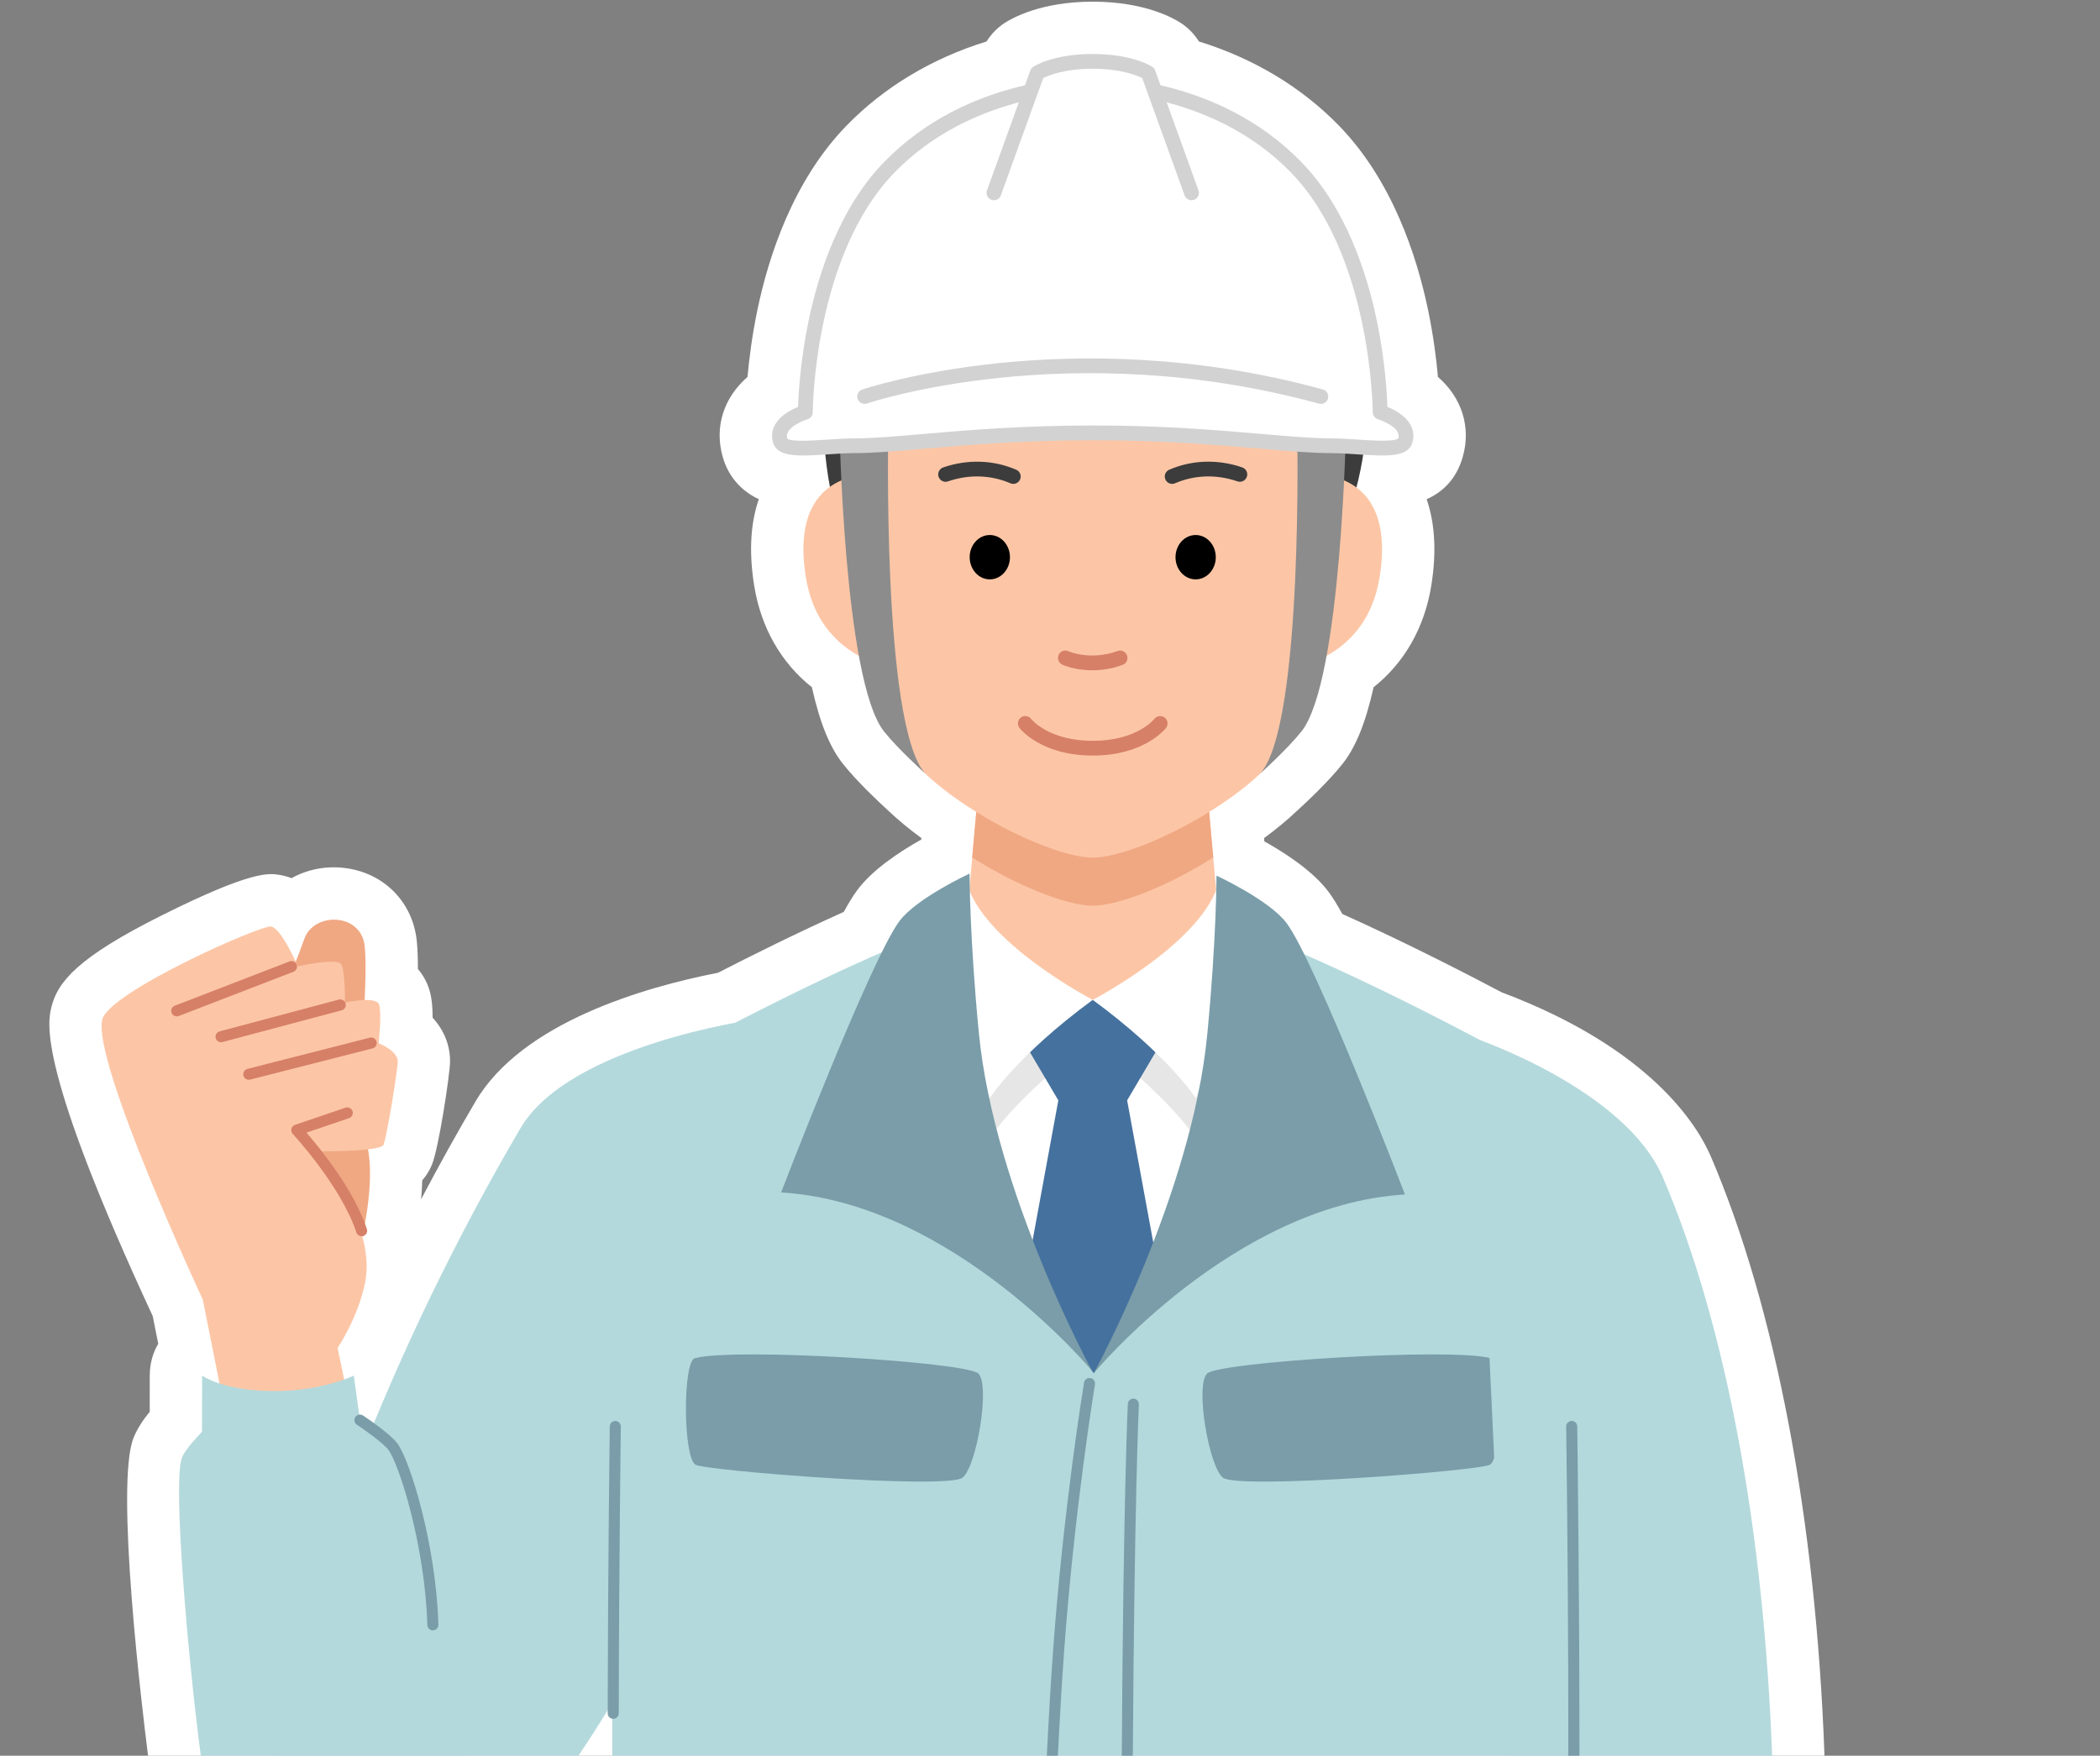
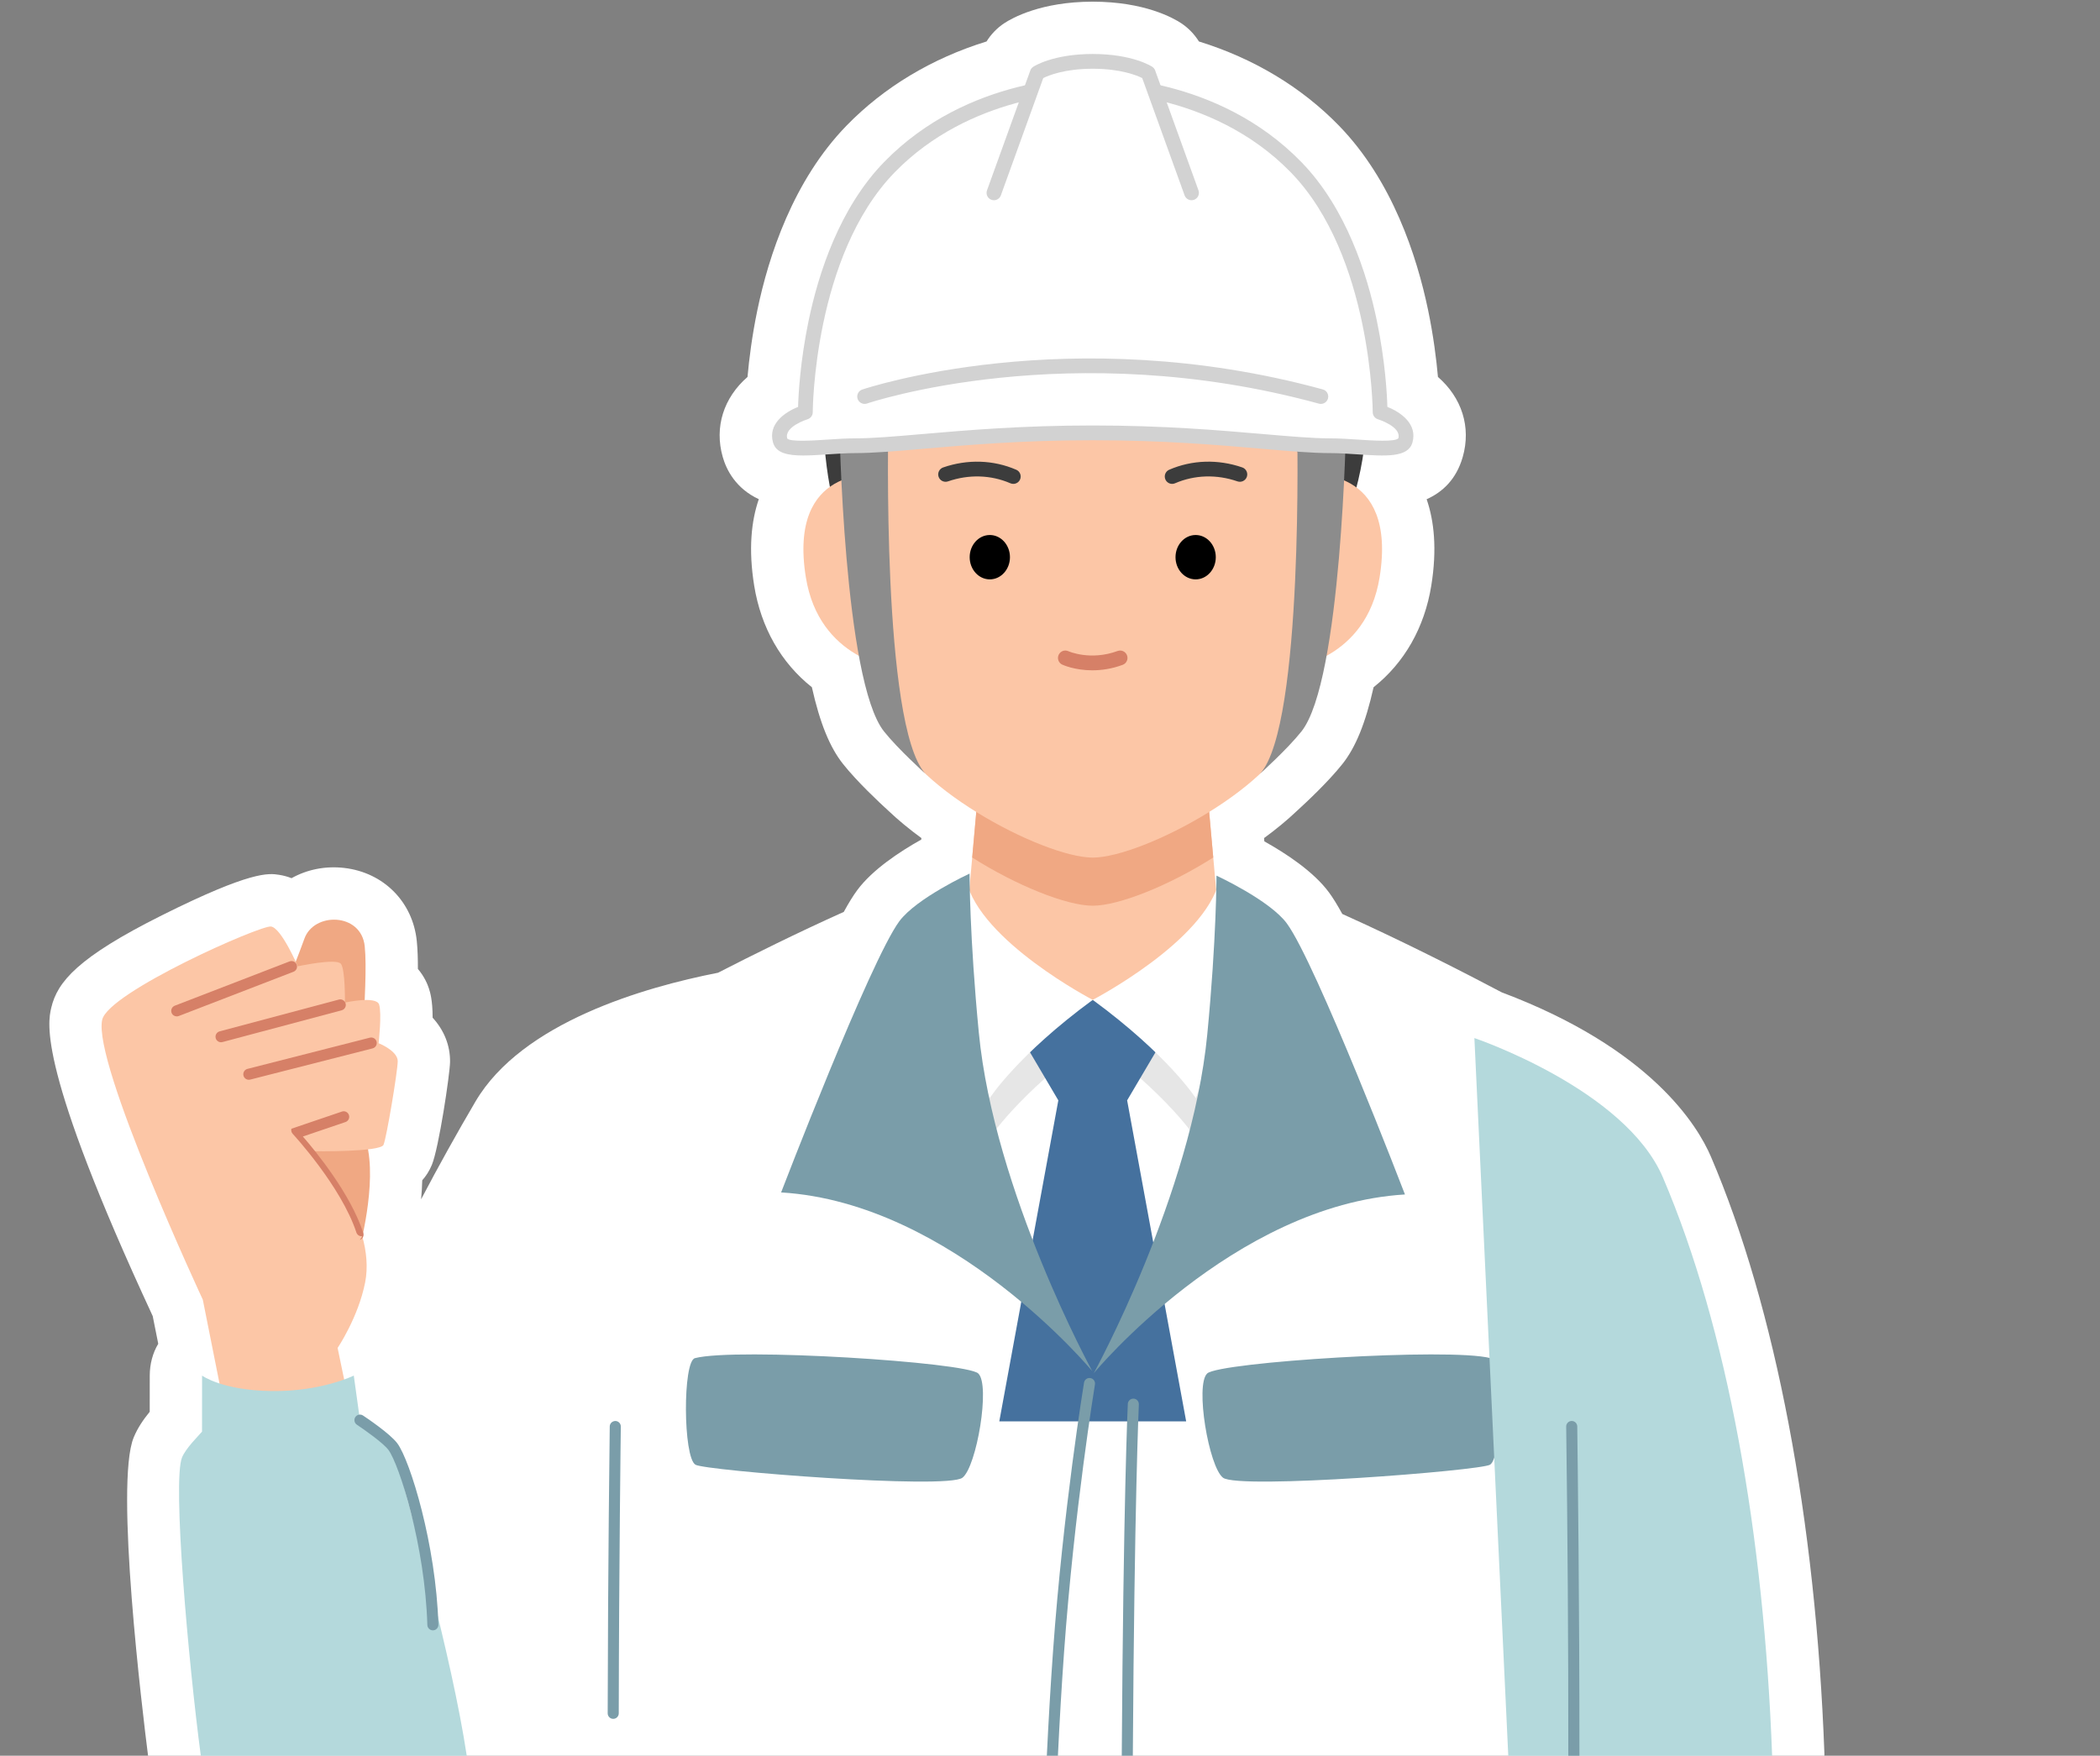
<svg xmlns="http://www.w3.org/2000/svg" version="1.1" id="レイヤー_1" x="0px" y="0px" viewBox="0 0 301 251.716" style="enable-background:new 0 0 301 251.716;" xml:space="preserve">
  <rect x="0" y="0" width="301" height="251.716" fill="#808080" stroke="none" />
  <style type="text/css">
	.st0{fill:#FFFFFF;}
	.st1{fill:#E6E6E6;}
	.st2{fill:#FCC6A6;}
	.st3{fill:#F0A883;}
	.st4{fill:#3C3C3C;}
	.st5{fill:#8C8C8C;}
	.st6{fill:#D2D2D2;}
	.st7{fill:#45719E;}
	.st8{fill:#D68067;}
	.st9{fill:#B4D9DC;}
	.st10{fill:#7A9DA9;}
</style>
  <path class="st0" d="M22.682,192.658c-0.806,1.332-1.216,2.944-1.218,4.552l-0.004,5.196  c-0.903,1.101-1.728,2.302-2.297,3.679c-2.734,6.608,1.281,39.51,2.059,45.631  h240.273c0-0.092,0.007-0.183,0.004-0.275  c-1.233-33.567-7.009-63.968-16.262-85.601  c-1.891-4.421-8.588-15.518-29.988-23.568c-4.955-2.619-13.847-7.198-22.854-11.239  c-0.718-1.314-1.347-2.329-1.927-3.113c-2.196-2.972-6.163-5.573-9.245-7.293  l-0.042-0.471c1.739-1.27,3.315-2.574,4.712-3.901  c1.327-1.207,4.465-4.141,6.512-6.711c1.899-2.384,3.315-5.847,4.476-11.018  c4.405-3.491,7.299-8.544,8.269-14.562c0.841-5.213,0.415-9.259-0.665-12.39  c2.271-1.016,4.244-2.836,5.168-6.041c1.246-4.327-0.152-8.539-3.547-11.491  c-0.226-2.542-0.644-5.889-1.416-9.6c-1.603-7.709-5.119-18.551-12.768-26.422  c-5.375-5.532-12.258-9.661-20.076-12.074c-0.648-1.039-1.516-1.939-2.535-2.614  C168.218,2.607,164.074,0.241,156.625,0.241c-7.421,0-11.571,2.356-12.687,3.092  c-1.02,0.677-1.886,1.576-2.532,2.613c-7.818,2.413-14.702,6.542-20.078,12.075  c-7.647,7.871-11.164,18.712-12.767,26.421c-0.772,3.712-1.189,7.059-1.416,9.6  c-3.395,2.953-4.793,7.164-3.546,11.493c0.527,1.827,1.85,4.488,5.164,6.032  c-1.081,3.136-1.502,7.183-0.662,12.396c0.97,6.018,3.863,11.071,8.268,14.562  c1.161,5.171,2.577,8.634,4.477,11.019c2.042,2.564,5.184,5.503,6.511,6.71  c1.397,1.327,2.974,2.631,4.713,3.901l-0.02,0.214  c-3.072,1.72-7,4.306-9.182,7.258c-0.583,0.789-1.211,1.803-1.926,3.113  c-6.672,2.994-13.241,6.265-18.023,8.722c-10.59,2.073-28.101,7.121-34.771,18.47  c-2.673,4.548-5.279,9.238-7.789,14.011c0.086-0.939,0.141-1.848,0.164-2.725  c0.539-0.604,1.013-1.332,1.379-2.212c1-2.413,2.583-13.013,2.606-14.755  c0.03-2.365-0.858-4.552-2.498-6.346c0-2.521-0.357-3.641-0.525-4.167  c-0.187-0.585-0.638-1.711-1.586-2.822c0.005-1.435-0.036-2.785-0.159-4.002  c-0.569-5.605-4.742-9.815-10.382-10.476c-2.741-0.321-5.371,0.233-7.571,1.466  c-0.558-0.219-1.15-0.382-1.782-0.481c-1.479-0.23-3.959-0.616-16.822,5.816  c-12.017,6.01-14.969,9.526-15.837,13.252c-0.496,2.126-1.996,8.562,14.543,44.19  L22.682,192.658z" />
  <ellipse class="st0" cx="156.625" cy="165.268" rx="33.502" ry="41.912" />
  <g>
    <path class="st1" d="M156.625,149.079c0,0,16.126-8.399,18.141-17.133l5.375,7.055   l-8.735,24.188C171.407,163.189,167.484,157.046,156.625,149.079z" />
    <path class="st1" d="M156.625,149.079c0,0-16.125-8.399-18.141-17.133l-5.375,7.055   l8.735,24.188C141.843,163.189,145.766,157.046,156.625,149.079z" />
  </g>
  <path class="st2" d="M172.6,108.408l-15.975-0.231l-15.975,0.231l-2.489,27.831  c0,0,4.266,13.851,18.464,13.851c14.198,0,18.464-13.851,18.464-13.851  L172.6,108.408z" />
  <g>
    <path class="st3" d="M156.625,108.177l-15.975,0.231l-1.3,14.532   c6.311,4.013,13.542,6.912,17.274,6.912s10.963-2.899,17.274-6.912l-1.3-14.532   L156.625,108.177z" />
  </g>
  <path class="st4" d="M119.733,45.074c-3.134,9.744-2.58,31.644,5.889,39.08  c9.915,8.706,27.018,12.613,48.316,6.969c18.976-5.028,22.778-23.091,22.015-38.506  c-0.501-10.138-6.353-22.564-15.092-24.833c0,0-7.593-8.715-26.828-7.719  C134.248,21.089,123.592,33.076,119.733,45.074z" />
  <g>
    <path class="st2" d="M187.603,68.052l-2.498,27.703c0,0,10.731-1.155,12.639-12.986   C200.342,66.667,187.603,68.052,187.603,68.052z" />
    <path class="st2" d="M125.647,68.052l2.498,27.703c0,0-10.731-1.155-12.639-12.986   C112.908,66.667,125.647,68.052,125.647,68.052z" />
  </g>
  <path class="st2" d="M156.625,37.997c-21.328,0-39.976,4.449-28.914,65.464  c1.59,8.771,21.734,19.491,28.914,19.491c7.18,0,27.324-10.72,28.914-19.491  C196.601,42.446,177.953,37.997,156.625,37.997z" />
  <path class="st4" d="M124.81,82.35c0,0-4.598-10.506-5.02-22.075  c-0.428-11.733,3.398-24.559,14.557-28.627c9.234-3.367,36.606-6.269,50.788,2.424  c0,0,7.292,2.447,7.604,28.972c0.043,3.679-1.717,14.544-4.321,19.37  c0,0-0.442-8.919-2.321-17.195c-3.564-15.7-11.12-19.822-11.12-19.822  c-13.401-0.185-18.962,5.094-18.962,5.094s-0.57-4.446,3.279-6.808  c0,0-7.627,0.764-18.771,11.995c0,0-0.891-5.905,2.281-9.17  c0,0-7.84,4.283-11.689,17.112c0,0-1.154-2.539-1.154-6.118  C129.961,57.504,123.991,65.906,124.81,82.35z" />
  <g>
    <path class="st5" d="M185.922,60.885c0,0,0.986,43.123-5.298,50.023   c0,0,3.847-3.442,5.914-6.037c5.791-7.269,6.407-44.232,6.407-44.232   L185.922,60.885z" />
    <path class="st5" d="M127.328,60.885c0,0-0.986,43.123,5.298,50.023   c0,0-3.847-3.442-5.914-6.037c-5.791-7.269-6.407-44.232-6.407-44.232   L127.328,60.885z" />
  </g>
  <g>
    <path class="st0" d="M156.625,62.056c16.434,0,27.528,1.848,34.053,1.848   c4.486,0,10.21,1.136,10.75-0.739c0.798-2.772-3.614-4.066-3.614-4.066   s0-22.732-12.031-35.115c-12.031-12.383-29.159-11.828-29.159-11.828   s-17.128-0.554-29.159,11.828c-12.031,12.383-12.031,35.115-12.031,35.115   s-4.412,1.294-3.614,4.066c0.54,1.876,6.264,0.739,10.75,0.739   C129.097,63.904,140.191,62.056,156.625,62.056z" />
    <path class="st6" d="M115.134,65.304c-2.278,0-3.903-0.37-4.329-1.846   c-0.76-2.637,1.63-4.347,3.586-5.117c0.053-1.796,0.305-6.566,1.512-12.371   c1.401-6.735,4.412-16.144,10.804-22.722   c12.066-12.418,28.81-12.18,29.917-12.149   c1.105-0.032,17.852-0.269,29.918,12.149c6.392,6.579,9.403,15.988,10.804,22.722   c1.207,5.805,1.459,10.575,1.512,12.371c1.956,0.77,4.346,2.479,3.586,5.117   c-0.623,2.164-3.822,1.95-7.873,1.681c-1.307-0.087-2.658-0.177-3.894-0.177   c-2.567,0-5.737-0.273-9.75-0.619c-6.356-0.548-14.267-1.229-24.303-1.229   c-10.036,0-17.947,0.682-24.302,1.229c-4.013,0.346-7.182,0.619-9.75,0.619   c-1.236,0-2.587,0.09-3.894,0.177C117.393,65.224,116.194,65.304,115.134,65.304z    M156.358,13.211c-2.064,0-17.331,0.392-28.133,11.51   c-11.597,11.937-11.732,34.155-11.732,34.378c0,0.469-0.309,0.883-0.76,1.015   c-0.032,0.01-3.384,1.059-2.895,2.759c0.462,0.504,3.742,0.286,5.7,0.156   c1.342-0.089,2.729-0.182,4.035-0.182c2.477,0,5.606-0.27,9.568-0.611   c6.396-0.551,14.357-1.237,24.484-1.237c10.127,0,18.088,0.686,24.485,1.237   c3.962,0.342,7.092,0.611,9.568,0.611c1.306,0,2.693,0.092,4.035,0.182   c1.959,0.131,5.238,0.349,5.718-0.191c0.471-1.664-2.881-2.714-2.915-2.724   c-0.448-0.133-0.758-0.546-0.758-1.014c0-0.223-0.146-22.454-11.732-34.378   c-11.549-11.887-28.197-11.512-28.367-11.508c-0.022,0-0.045,0-0.067,0   C156.58,13.213,156.501,13.211,156.358,13.211z" />
  </g>
  <g>
    <path class="st6" d="M189.324,57.908c-0.092,0-0.186-0.012-0.279-0.038   c-35.725-9.77-64.486-0.119-64.772-0.02c-0.551,0.189-1.154-0.103-1.345-0.655   c-0.19-0.552,0.103-1.154,0.655-1.344c0.292-0.101,29.637-9.971,66.02-0.02   c0.563,0.154,0.895,0.736,0.741,1.299   C190.215,57.599,189.788,57.908,189.324,57.908z" />
  </g>
  <polygon class="st7" points="170.017,143.405 143.233,143.405 151.694,157.758 143.233,203.777   170.017,203.777 161.556,157.758 " />
  <g>
    <path class="st0" d="M156.625,143.35c0,0,16.126-8.399,18.141-17.133l5.375,7.055   l-8.735,24.188C171.407,157.46,167.484,151.317,156.625,143.35z" />
    <path class="st0" d="M156.625,143.35c0,0-16.125-8.399-18.141-17.133l-5.375,7.055   l8.735,24.188C141.843,157.46,145.766,151.317,156.625,143.35z" />
  </g>
  <g>
    <path d="M144.76,79.884c0,1.756-1.296,3.18-2.886,3.18   c-1.596,0-2.887-1.424-2.887-3.18c0-1.756,1.291-3.18,2.887-3.18   C143.465,76.704,144.76,78.127,144.76,79.884z" />
    <ellipse cx="171.377" cy="79.884" rx="2.886" ry="3.18" />
  </g>
  <g>
    <path class="st8" d="M156.565,96.103c-2.515,0-4.207-0.77-4.312-0.818   c-0.529-0.247-0.758-0.876-0.511-1.406c0.247-0.528,0.872-0.758,1.401-0.513l0,0   c0.03,0.014,3.154,1.399,7.041-0.032c0.549-0.202,1.156,0.078,1.358,0.627   c0.202,0.548-0.079,1.156-0.627,1.358   C159.321,95.906,157.838,96.103,156.565,96.103z" />
  </g>
  <g>
-     <path class="st8" d="M156.625,108.325c-7.36,0-10.379-3.8-10.504-3.962   c-0.357-0.462-0.272-1.127,0.191-1.483c0.462-0.357,1.127-0.272,1.484,0.191   c0.098,0.122,2.575,3.14,8.83,3.14c6.256,0,8.733-3.017,8.835-3.146   c0.363-0.454,1.026-0.536,1.483-0.176c0.457,0.358,0.542,1.015,0.187,1.475   C167.004,104.524,163.986,108.325,156.625,108.325z" />
-   </g>
+     </g>
  <g>
    <path class="st3" d="M51.155,180.443c0,0,2.715-9.22,1.623-15.491   c-1.831-10.512,0.104-23.335-0.5-29.28c-0.493-4.854-7.311-4.94-8.657-1.067   c-1.102,3.171-9.293,23.713-9.293,23.713L51.155,180.443z" />
    <path class="st2" d="M29.069,186.333c0,0-15.848-34.002-14.418-40.142   c0.919-3.945,22.713-13.59,24.202-13.358c1.489,0.232,3.832,5.706,3.832,5.706   s5.558-1.208,6.187-0.347c0.629,0.861,0.568,5.55,0.568,5.55   s4.49-1.008,4.9,0.276c0.41,1.284-0.071,5.542-0.071,5.542   s2.757,1.101,2.738,2.593c-0.019,1.492-1.594,10.916-2.034,11.976   s-9.925,0.924-9.925,0.924s9.008,10.067,7.289,18.805   c-0.985,5.007-3.946,9.396-3.946,9.396l2.202,10.603l-17.717,1.584L29.069,186.333z   " />
    <g>
      <path class="st8" d="M35.665,154.806c-0.354,0-0.676-0.239-0.768-0.597    c-0.108-0.424,0.148-0.857,0.572-0.965l17.543-4.474    c0.427-0.11,0.857,0.148,0.965,0.572c0.108,0.424-0.148,0.857-0.572,0.965    l-17.543,4.474C35.796,154.799,35.73,154.806,35.665,154.806z" />
    </g>
    <g>
      <path class="st8" d="M31.683,149.426c-0.351,0-0.671-0.234-0.766-0.589    c-0.113-0.423,0.139-0.858,0.562-0.971l17.089-4.557    c0.424-0.113,0.858,0.139,0.971,0.562c0.113,0.423-0.139,0.858-0.562,0.971    l-17.089,4.557C31.819,149.417,31.751,149.426,31.683,149.426z" />
    </g>
    <g>
      <path class="st8" d="M25.336,145.72c-0.318,0-0.619-0.193-0.74-0.508    c-0.158-0.408,0.046-0.868,0.454-1.026l16.448-6.348    c0.408-0.157,0.868,0.045,1.026,0.454c0.158,0.408-0.046,0.868-0.454,1.026    l-16.448,6.348C25.527,145.703,25.431,145.72,25.336,145.72z" />
    </g>
    <g>
-       <path class="st8" d="M51.834,177.244c-0.333,0-0.643-0.211-0.753-0.545    c-2.186-6.636-9.057-14.065-9.126-14.139c-0.183-0.197-0.255-0.474-0.189-0.734    c0.066-0.261,0.259-0.471,0.514-0.557l7.241-2.461    c0.415-0.142,0.865,0.081,1.006,0.496c0.141,0.415-0.081,0.865-0.496,1.006    l-6.106,2.075c1.943,2.231,6.804,8.179,8.662,13.818    c0.137,0.416-0.089,0.864-0.505,1.002    C52,177.231,51.916,177.244,51.834,177.244z" />
+       <path class="st8" d="M51.834,177.244c-0.333,0-0.643-0.211-0.753-0.545    c-2.186-6.636-9.057-14.065-9.126-14.139c-0.183-0.197-0.255-0.474-0.189-0.734    l7.241-2.461    c0.415-0.142,0.865,0.081,1.006,0.496c0.141,0.415-0.081,0.865-0.496,1.006    l-6.106,2.075c1.943,2.231,6.804,8.179,8.662,13.818    c0.137,0.416-0.089,0.864-0.505,1.002    C52,177.231,51.916,177.244,51.834,177.244z" />
    </g>
  </g>
  <g>
    <g>
      <path class="st4" d="M168.009,69.374c-0.409,0-0.798-0.239-0.971-0.638    c-0.232-0.536,0.014-1.158,0.55-1.391c3.274-1.417,6.994-1.534,10.475-0.329    c0.552,0.191,0.844,0.794,0.653,1.345c-0.191,0.552-0.792,0.844-1.345,0.654    c-2.981-1.032-6.157-0.935-8.943,0.271C168.292,69.346,168.149,69.374,168.009,69.374    z" />
    </g>
    <g>
      <path class="st4" d="M145.241,69.374c-0.14,0-0.283-0.028-0.42-0.087    c-2.786-1.207-5.963-1.303-8.942-0.271c-0.554,0.19-1.154-0.102-1.345-0.654    c-0.191-0.552,0.101-1.154,0.653-1.345c3.482-1.205,7.201-1.089,10.475,0.329    c0.536,0.232,0.782,0.855,0.55,1.391C146.039,69.135,145.65,69.374,145.241,69.374    z" />
    </g>
  </g>
  <path class="st0" d="M156.625,8.798c-5.447,0-7.952,1.663-7.952,1.663l-6.209,17.188  h28.324l-6.209-17.188C164.577,10.462,162.072,8.798,156.625,8.798z" />
  <g>
    <path class="st6" d="M142.463,28.707c-0.119,0-0.241-0.02-0.359-0.063   c-0.549-0.198-0.833-0.805-0.635-1.354l6.21-17.188   c0.077-0.213,0.221-0.396,0.409-0.522c0.113-0.075,2.837-1.84,8.537-1.84   c5.7,0,8.424,1.764,8.538,1.84c0.189,0.125,0.333,0.309,0.409,0.522   l6.209,17.188c0.198,0.549-0.086,1.156-0.635,1.354   c-0.55,0.198-1.156-0.086-1.354-0.635l-6.075-16.816   c-0.753-0.377-3.066-1.337-7.093-1.337c-4.021,0-6.332,0.957-7.093,1.338   l-6.075,16.815C143.302,28.44,142.896,28.707,142.463,28.707z" />
  </g>
-   <path class="st9" d="M82.906,251.716c13.22-19.447,21.937-43.041,21.937-43.041  l3.037-62.467c0,0-26.281,3.639-33.267,15.524  c-18.552,31.563-32.05,66.891-35.107,89.984H82.906z" />
  <path class="st9" d="M66.9,251.716c-2.183-14.441-8.215-35.658-10.576-44.299  c-0.438-1.604-4.73-3.815-4.73-3.815l-0.886-6.385c0,0-4.649,2.31-11.764,2.218  c-7.115-0.092-9.98-2.218-9.98-2.218l-0.007,8.039  c-0.554,0.647-2.31,2.356-2.865,3.696c-1.403,3.391,0.926,29.489,2.691,42.764  H66.9z" />
-   <path class="st9" d="M225.579,251.716c0.014-23.691-0.299-47.199-0.299-47.199  l-8.749-53.041c0,0-21.315-11.767-37.578-17.928c0,0-5.668,39.181-22.178,63.33  c-0.003,0.004-0.005,0.008-0.008,0.012c-0.07-0.102-0.137-0.202-0.207-0.305  c-16.51-24.149-22.178-63.33-22.178-63.33  c-16.264,6.16-37.578,17.928-37.578,17.928l-8.749,53.041  c0,0-0.315,23.702-0.299,47.492H225.579z" />
  <path class="st10" d="M174.364,125.539c0,0,0.01,9.006-1.325,22.794  c-2.218,22.917-16.264,48.544-16.264,48.544s19.96-24.149,44.602-25.628  c0,0-12.752-33.205-16.941-38.873C181.981,129.056,174.364,125.539,174.364,125.539z" />
  <path class="st10" d="M140.215,196.91c1.762,1.629-0.229,13.387-2.264,14.949  c-2.238,1.719-36.865-1.012-38.274-1.865c-1.771-1.071-1.832-14.814-0.072-15.276  C105.463,193.178,138.454,195.281,140.215,196.91z" />
  <path class="st10" d="M173.034,196.91c-1.762,1.629,0.229,13.387,2.264,14.949  c2.238,1.719,36.865-1.012,38.274-1.865c1.771-1.071,1.832-14.814,0.072-15.276  C207.787,193.178,174.796,195.281,173.034,196.91z" />
  <g>
    <path class="st10" d="M62.045,233.74c-0.427,0-0.78-0.34-0.792-0.77   c-0.335-11.365-4.031-23.001-5.567-25.083c-0.74-1.003-3.521-2.957-4.53-3.624   c-0.365-0.242-0.465-0.734-0.224-1.099c0.243-0.366,0.735-0.465,1.099-0.224   c0.395,0.262,3.89,2.596,4.93,4.006c1.828,2.478,5.539,14.524,5.876,25.979   c0.013,0.438-0.332,0.803-0.769,0.816   C62.061,233.74,62.053,233.74,62.045,233.74z" />
  </g>
  <path class="st9" d="M254.004,251.716c-1.16-31.577-6.383-61.232-15.662-82.926  c-5.422-12.675-27.013-19.964-27.013-19.964l4.857,102.89H254.004z" />
  <path class="st10" d="M162.372,251.716c0.226-36.49,0.855-50.163,0.864-50.364  c0.021-0.438-0.317-0.81-0.754-0.83c-0.433-0.02-0.81,0.317-0.83,0.754  c-0.01,0.203-0.64,13.895-0.866,50.441H162.372z" />
  <path class="st10" d="M151.634,251.716c0.243-5.034,0.534-10.023,0.882-14.862  c1.459-20.304,4.398-38.191,4.427-38.369c0.072-0.432-0.221-0.841-0.653-0.912  c-0.432-0.071-0.841,0.22-0.912,0.653c-0.03,0.179-2.98,18.135-4.444,38.514  c-0.35,4.876-0.643,9.903-0.888,14.975H151.634z" />
  <path class="st10" d="M224.791,251.716h1.594c0.014-21.406-0.253-42.729-0.312-47.21  c-0.006-0.435-0.36-0.783-0.793-0.783c-0.004,0-0.007,0-0.01,0  c-0.438,0.006-0.789,0.366-0.783,0.803  C224.677,218.765,224.807,235.918,224.791,251.716z" />
  <path class="st10" d="M138.972,125.247c0,0-0.01,9.006,1.325,22.794  c2.218,22.917,16.264,48.544,16.264,48.544s-19.96-24.149-44.602-25.628  c0,0,12.752-33.205,16.941-38.873C131.355,128.763,138.972,125.247,138.972,125.247z" />
  <g>
    <path class="st10" d="M87.895,246.431c-0,0-0.001,0-0.001,0   c-0.438-0.001-0.793-0.356-0.792-0.794c0.034-21.233,0.293-40.934,0.295-41.13   c0.006-0.438,0.366-0.77,0.804-0.783c0.438,0.006,0.789,0.366,0.783,0.803   c-0.003,0.197-0.262,19.889-0.295,41.112   C88.688,246.076,88.332,246.431,87.895,246.431z" />
  </g>
</svg>